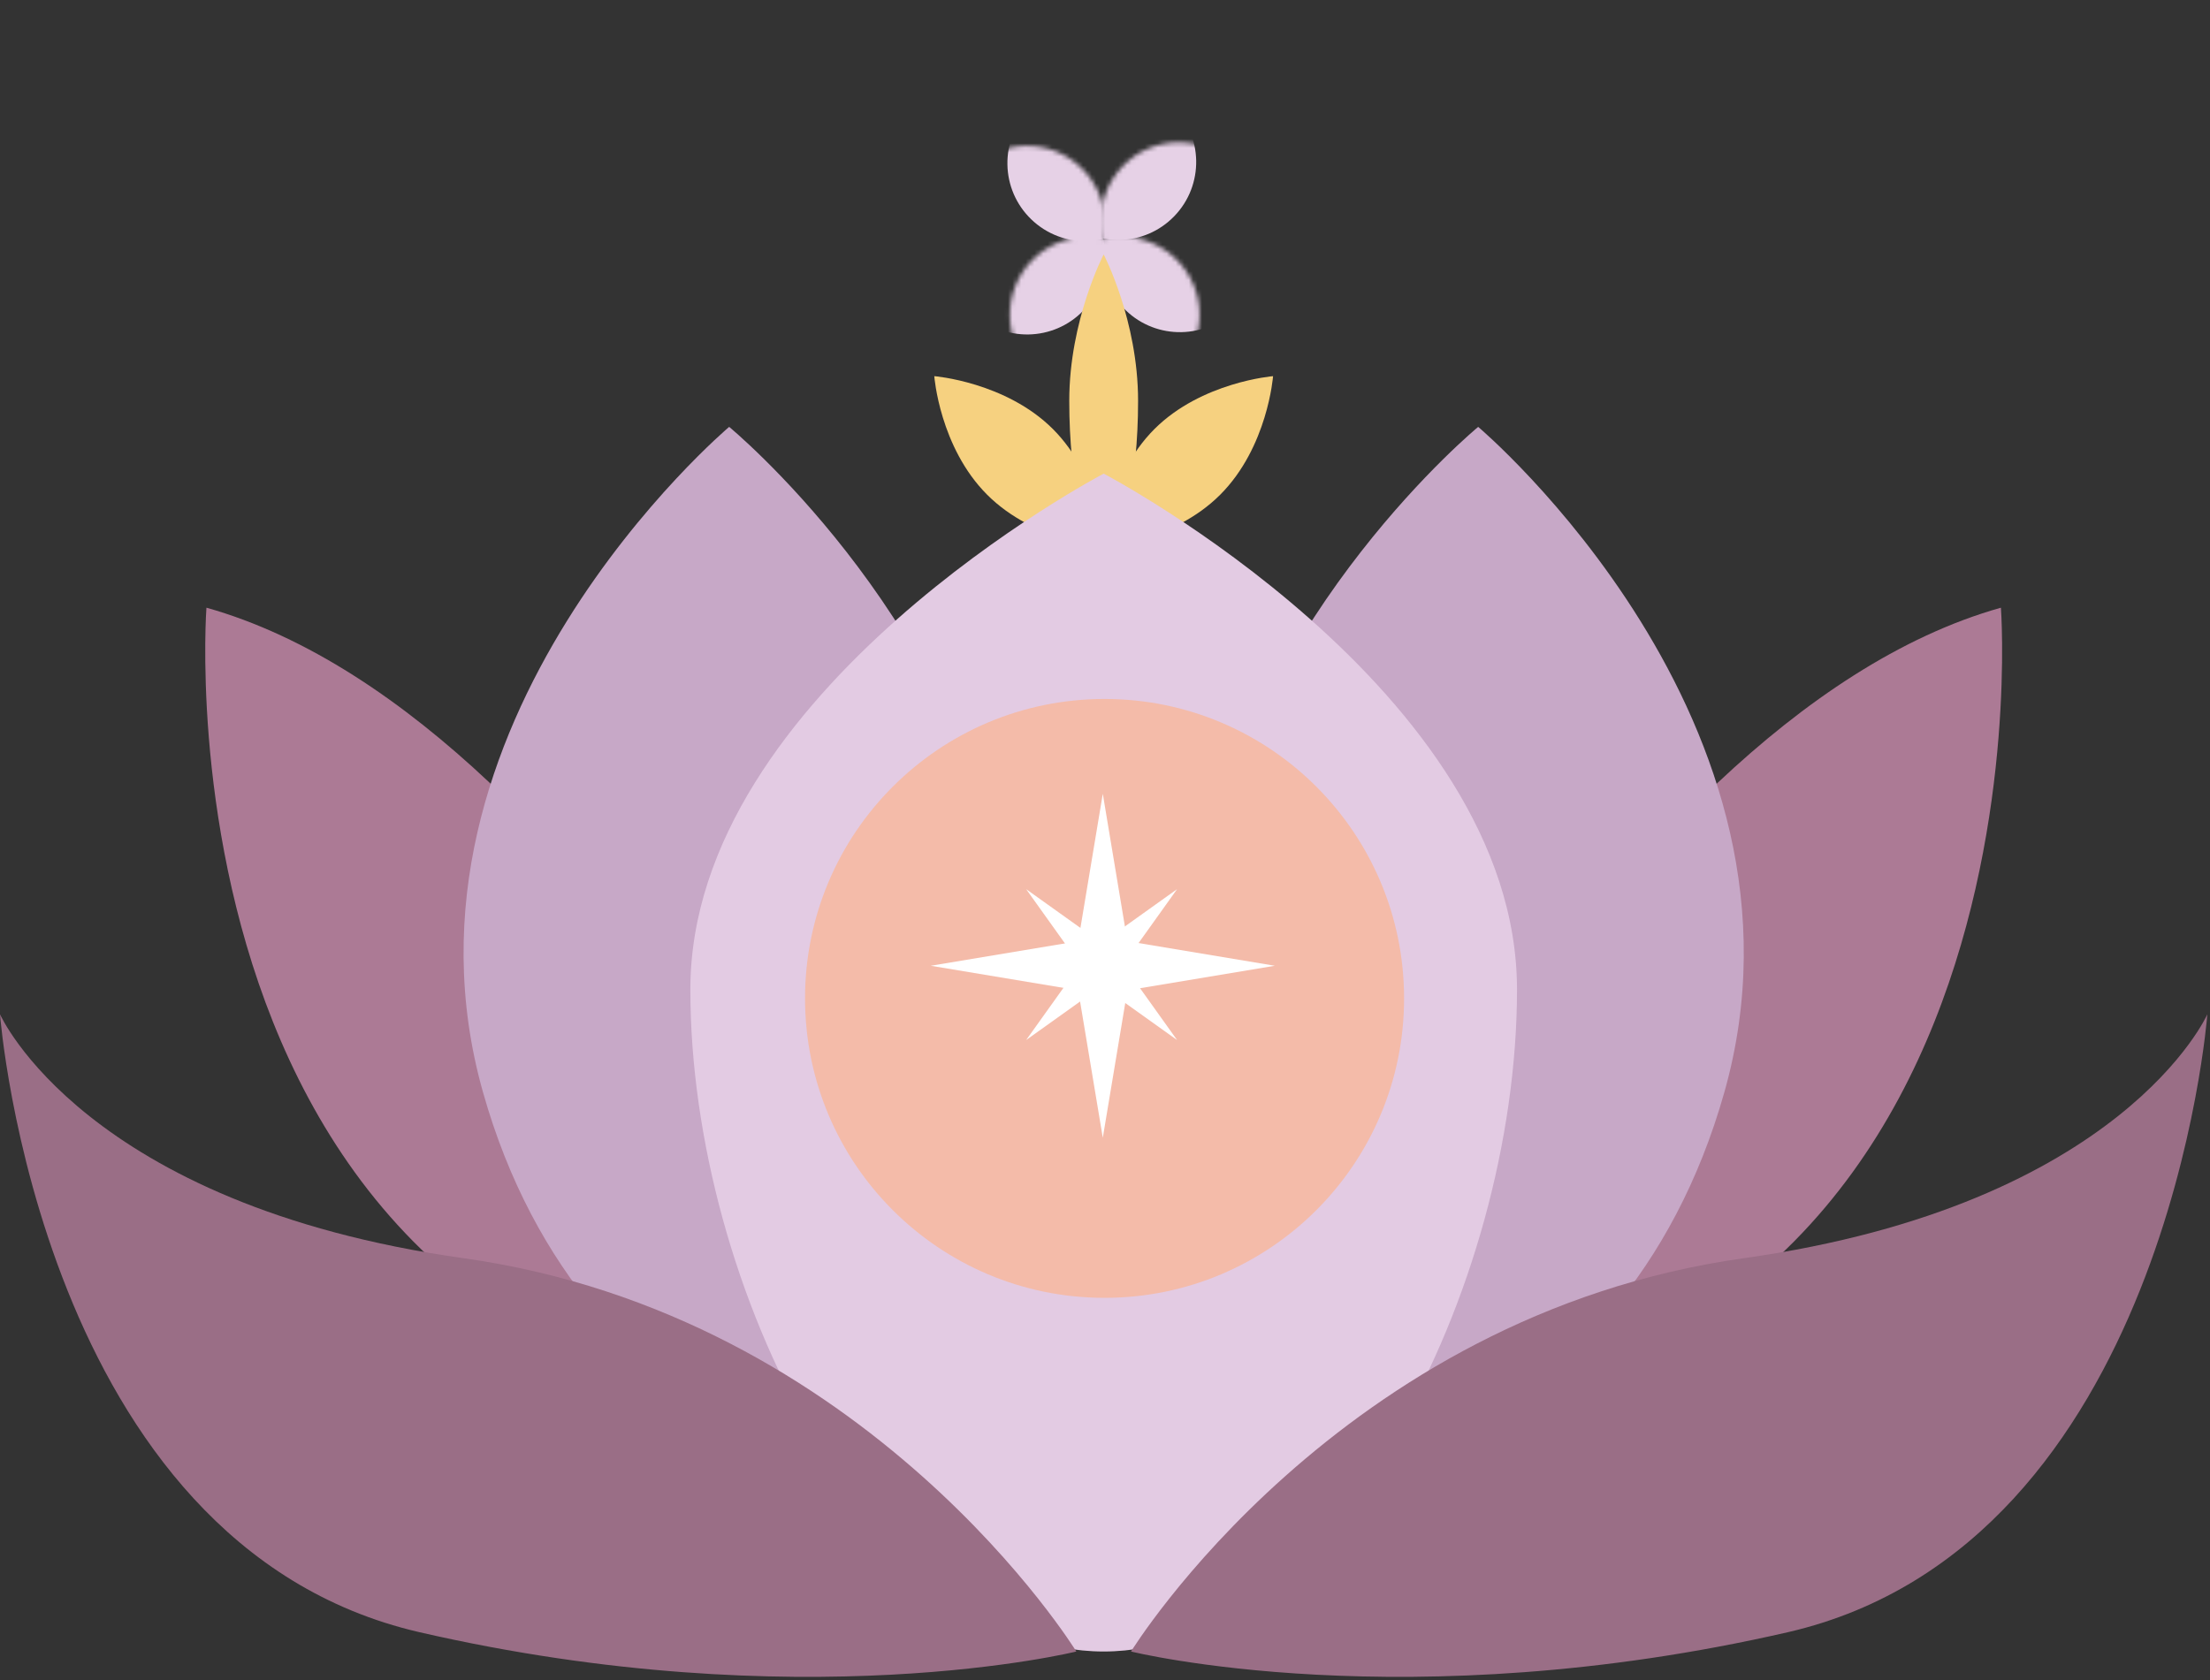
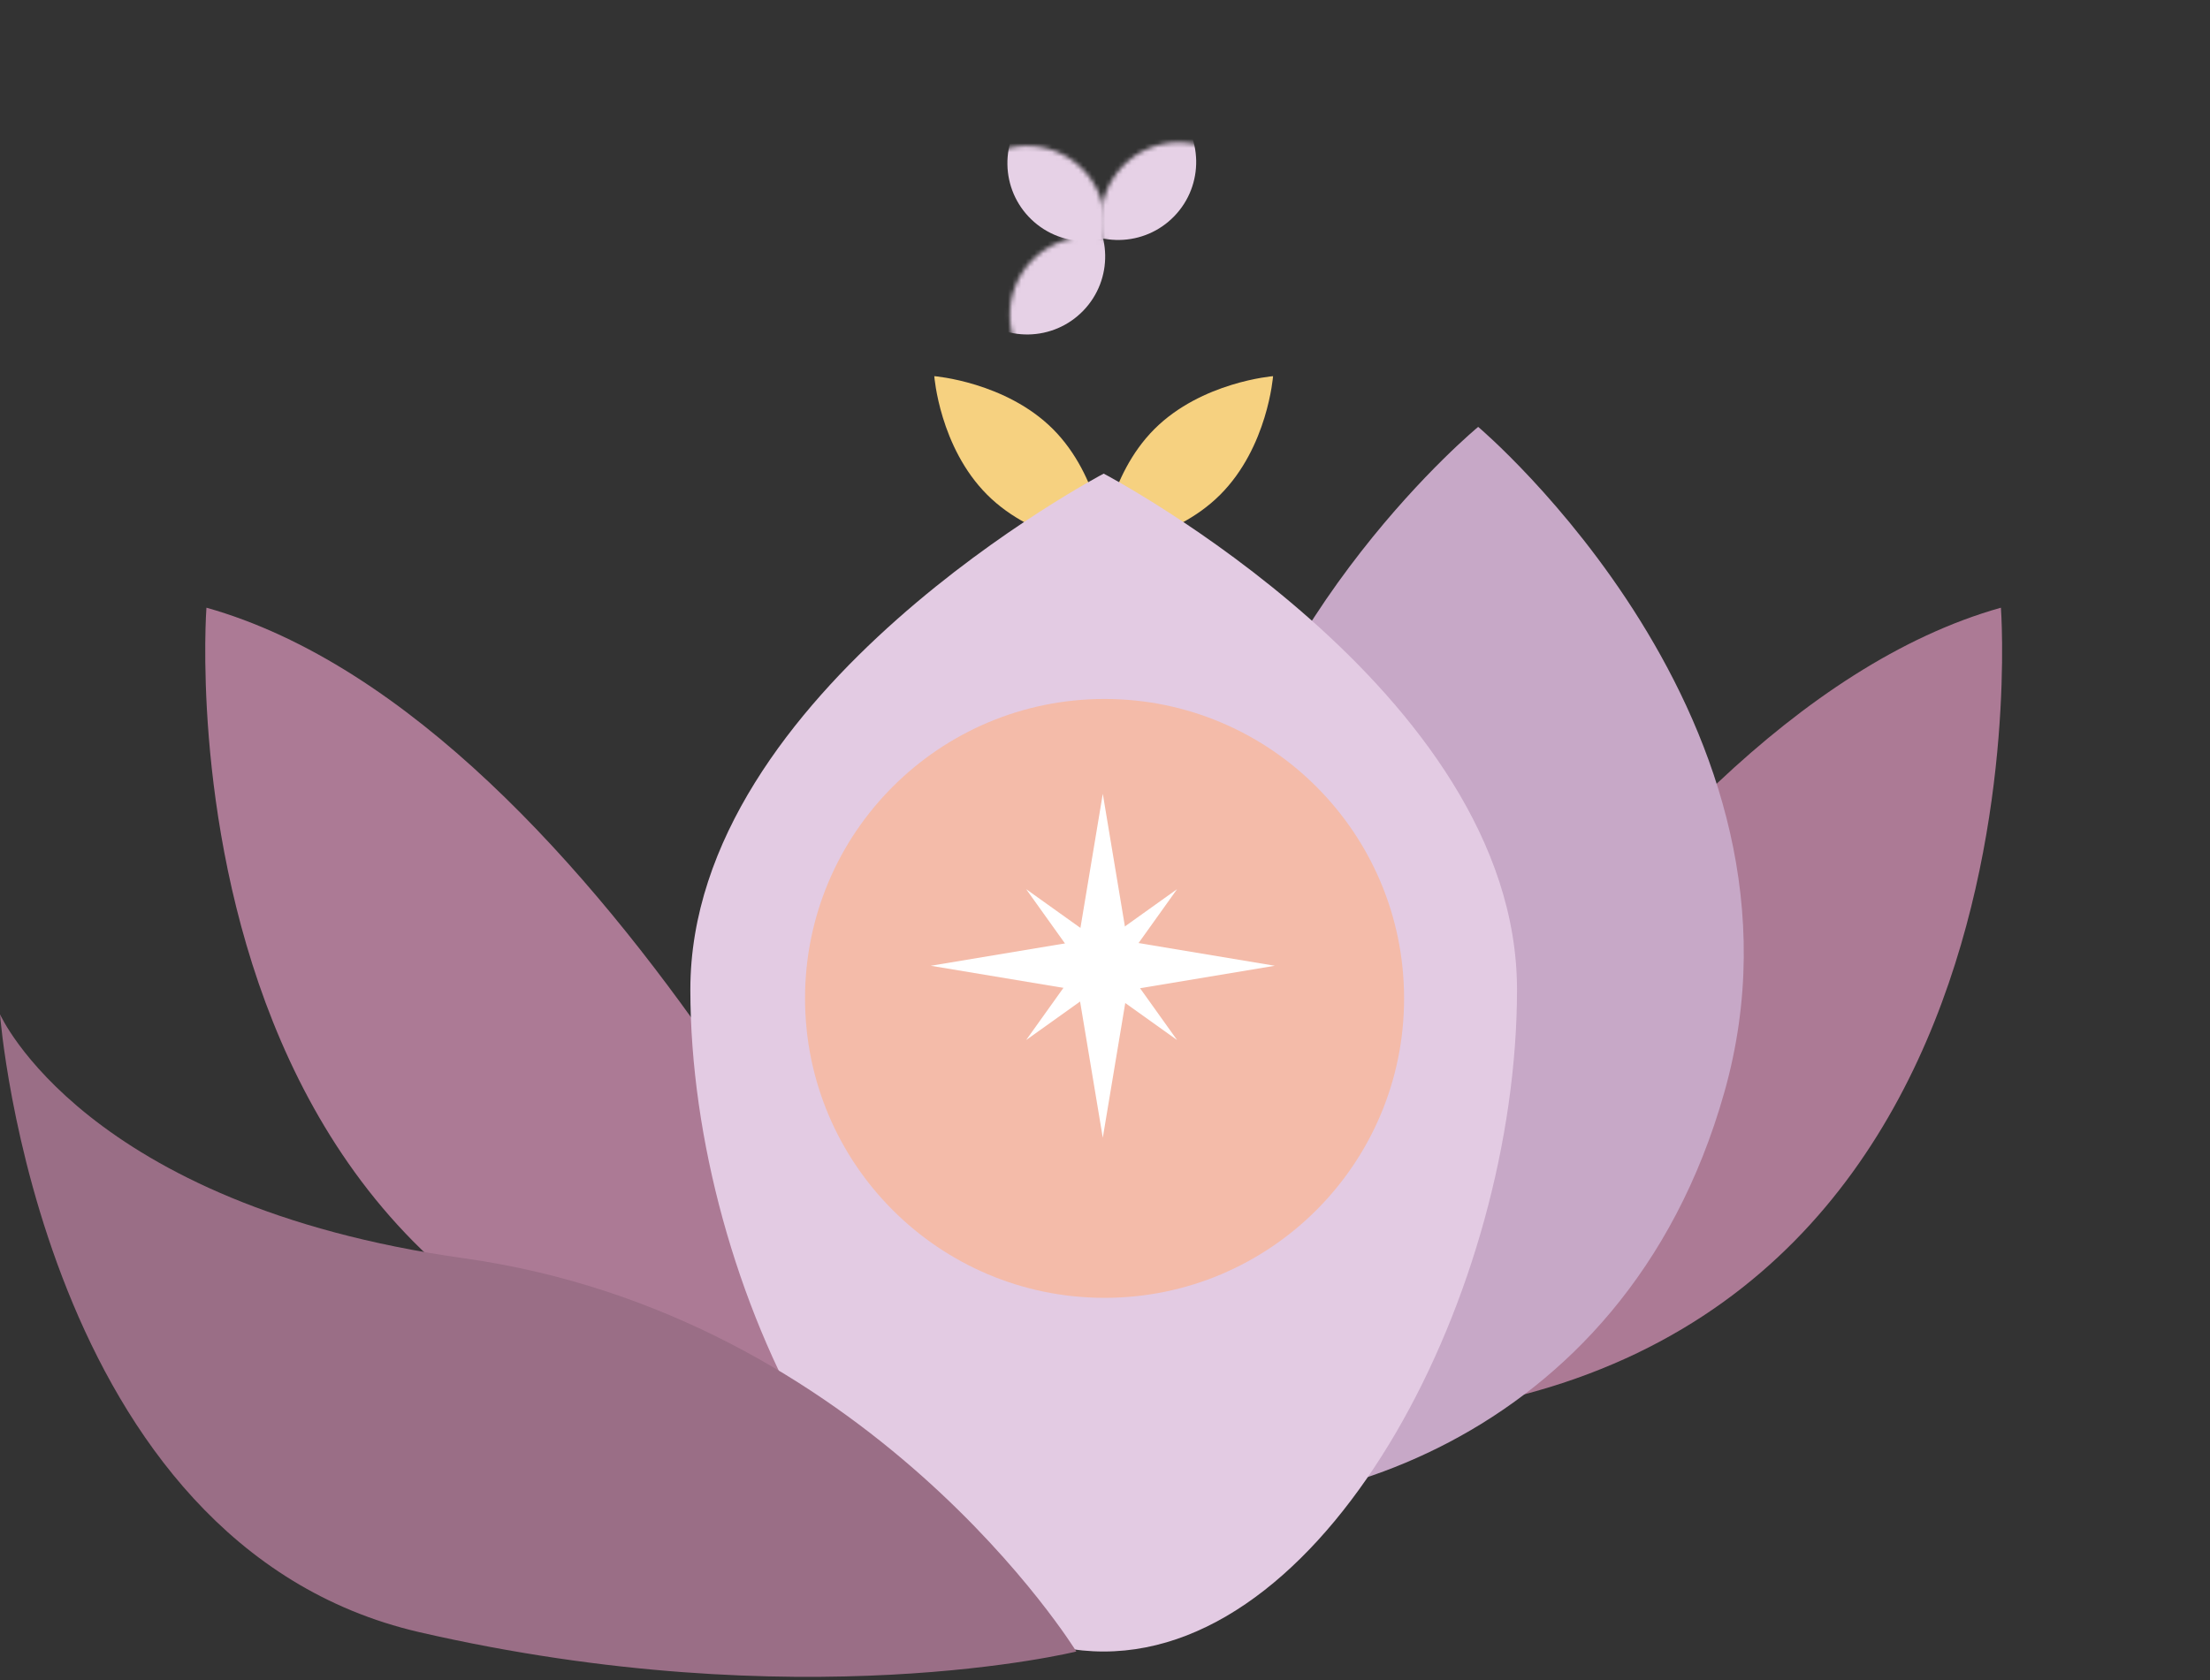
<svg xmlns="http://www.w3.org/2000/svg" width="501" height="381" viewBox="0 0 501 381" fill="none">
  <rect x="0" y="0" width="501" height="381" fill="#333333" stroke="none" />
  <mask id="mask0_128_3488" style="mask-type:alpha" maskUnits="userSpaceOnUse" x="228" y="53" width="37" height="37">
    <path d="M259.352 83.658C266.125 76.623 265.914 65.429 258.879 58.655C251.844 51.881 240.65 52.093 233.876 59.128C227.102 66.163 227.314 77.357 234.349 84.13C241.384 90.904 252.578 90.692 259.352 83.658Z" fill="#FFD987" />
  </mask>
  <g mask="url(#mask0_128_3488)">
    <circle cx="17.683" cy="17.683" r="17.683" transform="matrix(0.72 0.694 0.694 -0.72 207.855 58.622)" fill="#E6D1E6" />
  </g>
  <mask id="mask1_128_3488" style="mask-type:alpha" maskUnits="userSpaceOnUse" x="249" y="32" width="36" height="36">
    <path d="M279.984 62.231C286.757 55.196 286.545 44.002 279.511 37.228C272.476 30.455 261.282 30.666 254.508 37.701C247.734 44.736 247.946 55.93 254.981 62.704C262.016 69.478 273.21 69.266 279.984 62.231Z" fill="#FFD987" />
  </mask>
  <g mask="url(#mask1_128_3488)">
    <circle cx="17.683" cy="17.683" r="17.683" transform="matrix(0.72 0.694 0.694 -0.72 228.487 37.195)" fill="#E6D1E6" />
  </g>
  <mask id="mask2_128_3488" style="mask-type:alpha" maskUnits="userSpaceOnUse" x="215" y="33" width="36" height="36">
    <path d="M220.562 63.499C227.597 70.273 238.791 70.061 245.564 63.026C252.338 55.992 252.126 44.797 245.091 38.024C238.056 31.25 226.862 31.462 220.089 38.497C213.315 45.532 213.527 56.726 220.562 63.499Z" fill="#FFD987" />
  </mask>
  <g mask="url(#mask2_128_3488)">
    <circle cx="17.683" cy="17.683" r="17.683" transform="matrix(-0.694 0.72 0.72 0.694 245.598 12.004)" fill="#E6D1E6" />
  </g>
  <mask id="mask3_128_3488" style="mask-type:alpha" maskUnits="userSpaceOnUse" x="236" y="53" width="36" height="37">
-     <path d="M241.986 84.131C249.021 90.904 260.215 90.693 266.989 83.658C273.763 76.623 273.551 65.429 266.516 58.655C259.481 51.882 248.287 52.093 241.513 59.128C234.74 66.163 234.952 77.357 241.986 84.131Z" fill="#FFD987" />
-   </mask>
+     </mask>
  <g mask="url(#mask3_128_3488)">
-     <circle cx="17.683" cy="17.683" r="17.683" transform="matrix(-0.694 0.72 0.72 0.694 267.021 32.635)" fill="#E6D1E6" />
-   </g>
-   <path d="M242.398 90.9C242.398 72.6 250.198 57.7 250.198 57.7C250.198 57.7 257.999 72.6 257.999 90.9C257.999 109.2 254.498 124.1 250.198 124.1C245.898 124.1 242.398 109.3 242.398 90.9Z" fill="#F6D180" />
+     </g>
  <path d="M261.699 97.3C272.399 86.6 288.599 85.3 288.599 85.3C288.599 85.3 287.399 101.4 276.599 112.2C265.899 122.9 249.699 124.2 249.699 124.2C249.699 124.2 250.999 108 261.699 97.3Z" fill="#F6D180" />
  <path d="M238.699 97.3C227.999 86.6 211.799 85.3 211.799 85.3C211.799 85.3 212.999 101.4 223.799 112.2C234.499 122.9 250.699 124.2 250.699 124.2C250.699 124.2 249.399 108 238.699 97.3Z" fill="#F6D180" />
  <path d="M210.4 322C210.4 322 138.3 163.6 46.8 137.8C46.8 137.8 32.5 326.9 210.4 322Z" fill="#AC7A95" />
-   <path d="M109.5 247.7C132.5 329.1 208.1 347 243.7 340.2C279.3 333.4 238.7 259.6 227.1 198.9C215.5 138.2 165.3 96.8 165.3 96.8C165.3 96.8 85.8 163.9 109.5 247.7Z" fill="#C7A8C7" />
  <path d="M290 322C290 322 362.1 163.6 453.6 137.8C453.6 137.8 467.9 326.9 290 322Z" fill="#AC7A95" />
  <path d="M390.9 247.7C367.9 329.1 292.3 347 256.7 340.2C221.1 333.4 261.7 259.6 273.3 198.9C284.9 138.2 335.1 96.8 335.1 96.8C335.1 96.8 414.6 163.9 390.9 247.7Z" fill="#C7A8C7" />
  <path d="M343.9 224.4C343.9 292.3 301.9 374.5 250.2 374.5C198.5 374.5 156.5 292.3 156.5 224.4C156.5 156.5 250.2 107.4 250.2 107.4C250.2 107.4 343.9 156.5 343.9 224.4Z" fill="#E3CBE3" />
-   <path d="M256.4 374.5C256.4 374.5 303.3 298.2 395.4 285.3C481.3 273.2 500.4 230 500.4 230C500.4 230 491.3 350.2 405.4 370.1C318.9 390 256.4 374.5 256.4 374.5Z" fill="#9A6E86" />
  <path d="M244 374.5C244 374.5 197.1 298.2 105 285.3C19.1 273.2 0 230 0 230C0 230 9.1 350.2 95 370.1C181.5 390 244 374.5 244 374.5Z" fill="#9A6E86" />
-   <path d="M250.4 294.3C287.9 294.3 318.3 263.9 318.3 226.4C318.3 188.9 287.9 158.5 250.4 158.5C212.9 158.5 182.5 188.9 182.5 226.4C182.5 263.9 212.9 294.3 250.4 294.3Z" fill="#F4BBA9" />
+   <path d="M250.4 294.3C287.9 294.3 318.3 263.9 318.3 226.4C318.3 188.9 287.9 158.5 250.4 158.5C212.9 158.5 182.5 188.9 182.5 226.4C182.5 263.9 212.9 294.3 250.4 294.3" fill="#F4BBA9" />
  <path d="M250 180L255.571 213.429L289 219L255.571 224.571L250 258L244.429 224.571L211 219L244.429 213.429L250 180Z" fill="white" />
  <path d="M266.839 201.628L254.62 218.733L266.839 235.838L249.733 223.62L232.628 235.838L244.847 218.733L232.628 201.628L249.733 213.847L266.839 201.628Z" fill="white" />
</svg>